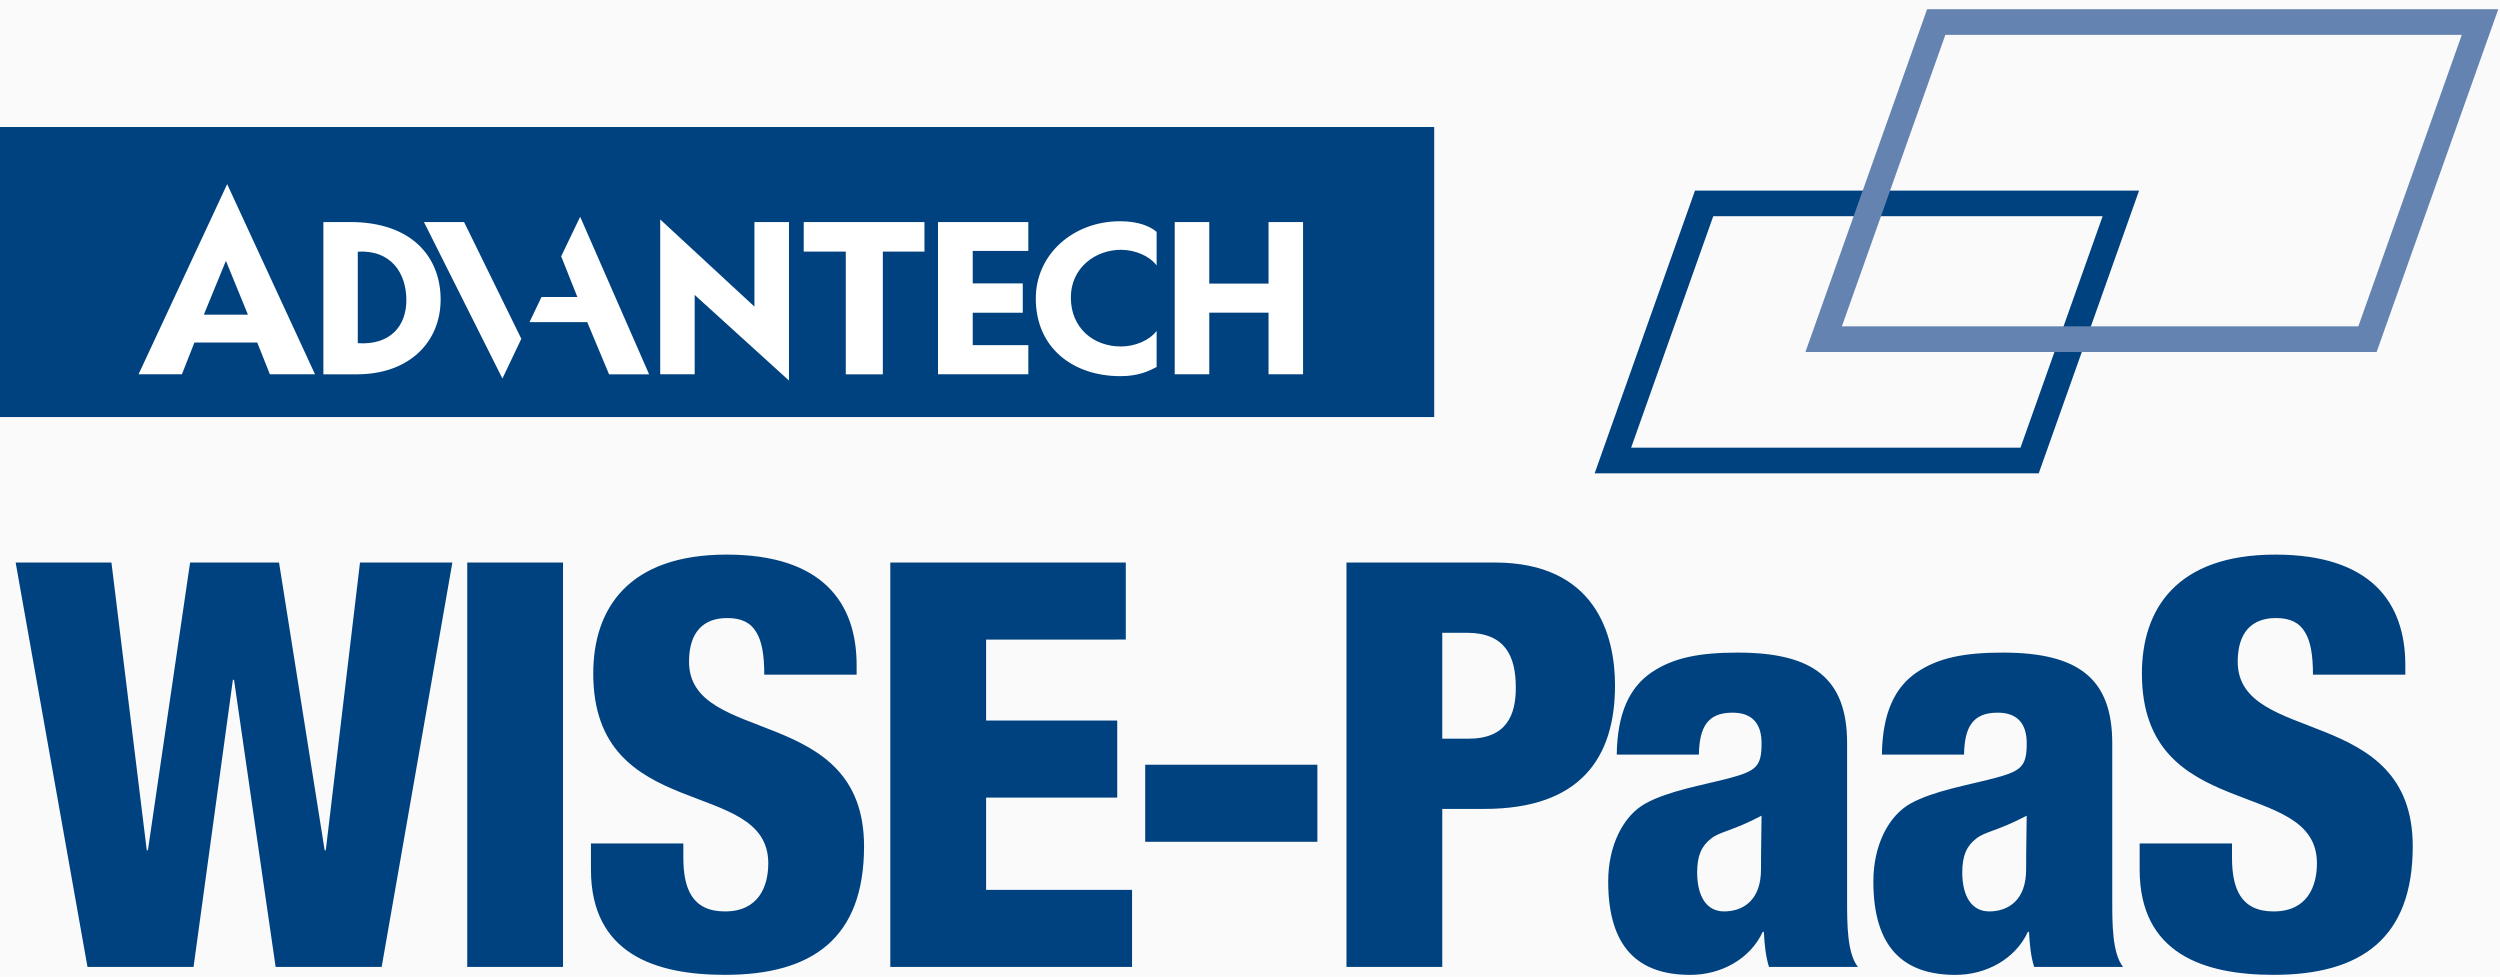
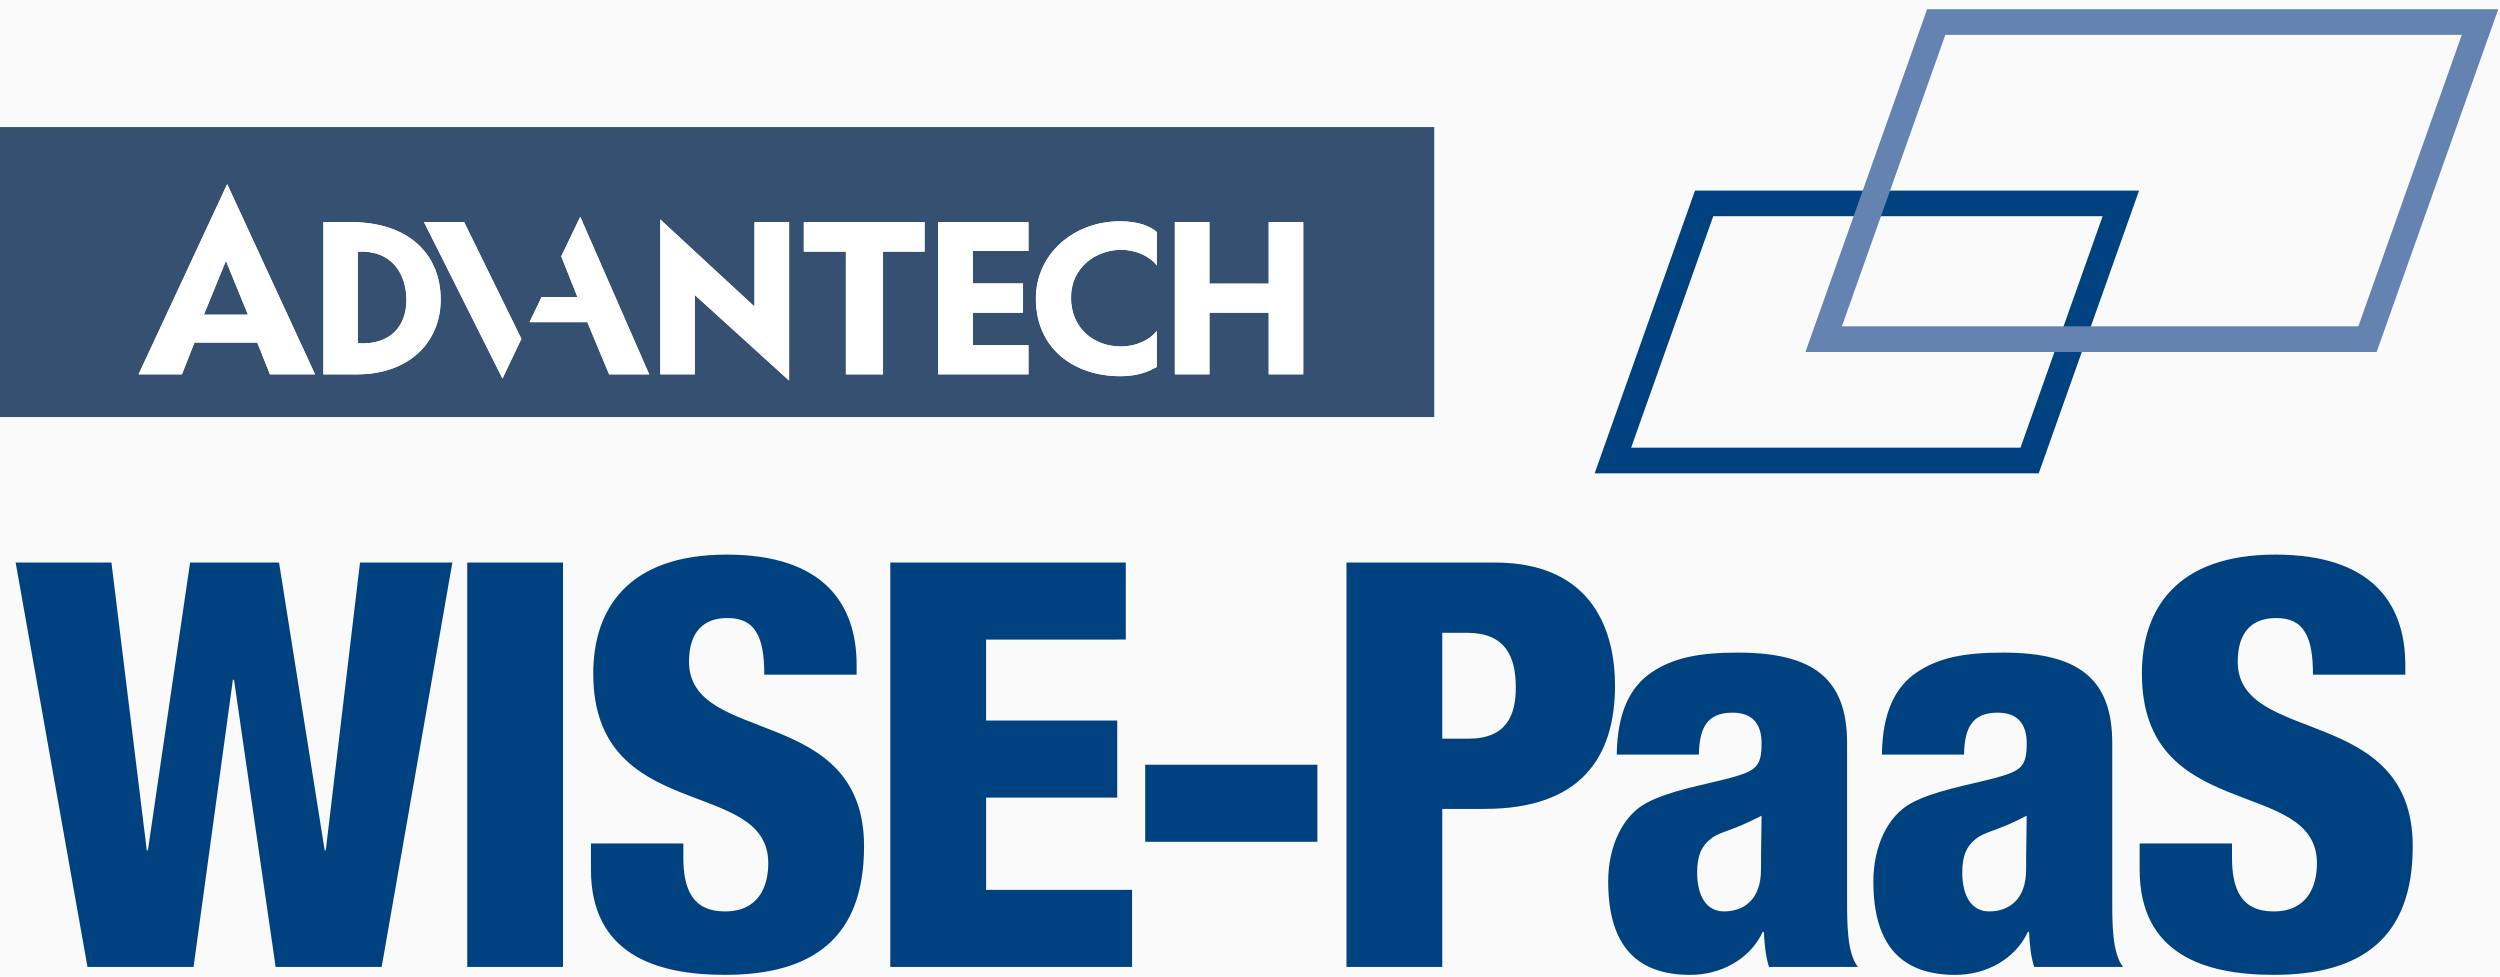
<svg xmlns="http://www.w3.org/2000/svg" width="151" height="59">
  <g fill="none" fill-rule="evenodd">
    <path fill="#FAFAFA" d="M-500-435h1920V645H-500z" />
    <g fill-rule="nonzero">
      <path fill="#365072" d="M0 7.675h86.628V25.19H0z" />
      <g fill="#FFF">
        <path d="M19.536 13.413v9.2h2.02c3.178 0 5.065-1.957 5.065-4.521 0-2.565-1.737-4.679-5.47-4.679h-1.615zm2.08 7.322v-5.531c2.028-.112 2.935 1.31 2.935 2.928 0 1.548-.95 2.73-2.935 2.603zM47.668 13.413h-2.09v5.107l-5.692-5.265v9.357h2.082v-4.795l5.7 5.17zM48.557 15.2H51.1v7.412h2.236V15.2h2.514v-1.787h-7.293zM56.67 22.612v-9.199h5.456v1.748h-3.36v1.96h3.025v1.768h-3.024v1.96h3.359v1.763zM76.639 13.413v3.72h-3.582v-3.72H70.97v9.2h2.088v-3.724h3.582v3.723h2.085v-9.199zM25.613 13.413l4.74 9.453 1.143-2.4-3.459-7.053zM35.051 13.095l-1.148 2.39.978 2.455h-2.166l-.726 1.522h3.49l1.316 3.15h2.421zM62.576 18.033c0 3.016 2.286 4.692 5.11 4.692 1.11 0 1.729-.314 2.19-.553V19.99c-.428.566-1.284.94-2.152.94-1.686 0-3.029-1.133-3.029-2.954 0-1.806 1.486-2.886 3.029-2.886.868 0 1.724.379 2.153.943V14.01c-.396-.344-1.106-.642-2.217-.642-2.818 0-5.084 1.99-5.084 4.666zM12.315 19.008l1.333-3.251 1.33 3.25h-2.663zm6.716 3.604-5.307-11.49-5.355 11.49h2.622l.754-1.92h3.797l.764 1.92h2.725z" />
      </g>
      <path d="M123.14 28.588H96.317l6.06-17.076H129.2l-6.06 17.076zM98.52 27.04h23.517l4.962-13.98h-23.519l-4.96 13.98z" fill="#004280" />
      <path d="M143.548 21.26h-34.5l7.35-20.704h34.498l-7.348 20.705zm-32.299-1.549h31.194l6.25-17.607H117.5l-6.25 17.607z" fill="#6483B1" />
-       <path fill="#004280" d="M0 7.675h86.607v17.51H0z" />
      <g fill="#FFF">
        <path d="M19.532 13.411v9.198h2.018c3.178 0 5.064-1.956 5.064-4.52 0-2.564-1.737-4.678-5.469-4.678h-1.613zm2.078 7.32V15.2c2.028-.113 2.934 1.309 2.934 2.927 0 1.547-.949 2.73-2.934 2.602zM47.655 13.411h-2.087v5.107l-5.691-5.264v9.353h2.082v-4.794l5.696 5.172zM48.545 15.198h2.54v7.41h2.238v-7.41h2.514v-1.787h-7.292zM56.656 22.607v-9.196h5.455v1.747h-3.358v1.96h3.022v1.769h-3.022v1.958h3.358v1.762zM76.62 13.411v3.718h-3.58v-3.718h-2.087v9.196h2.087v-3.72h3.58v3.72h2.085v-9.196zM25.606 13.411l4.74 9.452 1.142-2.4-3.458-7.052zM35.042 13.094l-1.147 2.388.977 2.455h-2.164l-.727 1.521h3.488l1.318 3.15h2.419zM62.562 18.03c0 3.015 2.284 4.69 5.107 4.69 1.11 0 1.729-.315 2.191-.553v-2.18c-.429.565-1.285.94-2.153.94-1.685 0-3.028-1.132-3.028-2.955 0-1.804 1.487-2.884 3.028-2.884.867 0 1.723.378 2.153.944v-2.024c-.395-.344-1.104-.644-2.215-.644-2.819.001-5.083 1.991-5.083 4.667zM12.312 19.005l1.333-3.25 1.33 3.25h-2.663zm6.715 3.602-5.306-11.485-5.352 11.485h2.618l.756-1.918h3.795l.763 1.918h2.726z" />
      </g>
      <g fill="#004280">
        <path d="M.945 33.977h5.786l2.134 17.379h.069l2.548-17.379h5.372l2.755 17.378h.069l2.066-17.378h5.579l-4.27 24.425h-6.405L14.135 41.06h-.069L11.69 58.402H5.284zM28.221 33.977h5.786v24.425h-5.786zM41.274 50.945v.855c0 1.847.516 3.25 2.513 3.25 2.031 0 2.617-1.505 2.617-2.908 0-5.269-10.572-2.326-10.572-11.46 0-3.9 2.1-7.184 8.058-7.184 5.785 0 7.85 2.908 7.85 6.67v.583h-5.578c0-1.163-.138-2.018-.482-2.566-.344-.582-.896-.855-1.756-.855-1.447 0-2.307.855-2.307 2.634 0 5.098 10.572 2.532 10.572 11.152 0 5.541-3.1 7.765-8.403 7.765-4.202 0-8.093-1.266-8.093-6.362v-1.574h5.58zM53.774 33.977h14.224v4.653H59.56v4.892h7.921v4.652h-7.92v5.576h8.815v4.652H53.774zM69.17 46.19h10.4v4.653h-10.4V46.19zM81.327 33.977h8.954c6.094 0 7.266 4.379 7.266 7.424 0 4.378-2.1 7.457-7.885 7.457h-2.549v9.544h-5.786V33.977zm5.785 10.64h1.584c2.307 0 2.859-1.437 2.859-3.08 0-1.881-.62-3.317-2.961-3.317h-1.481v6.397h-.001zM97.652 45.574c.034-2.531.792-4.07 2.1-4.96 1.31-.889 2.894-1.197 5.2-1.197 4.58 0 6.613 1.574 6.613 5.474v9.51c0 1.403 0 3.182.654 4.002h-5.372c-.206-.65-.274-1.402-.31-2.12h-.068c-.758 1.642-2.515 2.6-4.374 2.6-3.133 0-4.96-1.642-4.96-5.645 0-2.155.897-3.968 2.274-4.72 1.378-.754 3.443-1.096 4.993-1.505 1.687-.445 1.997-.718 1.997-2.121 0-1.13-.516-1.847-1.755-1.847-1.55 0-1.998.924-2.032 2.532h-4.96v-.003zm6.474 9.476c1.171 0 2.238-.684 2.238-2.532 0-1.54.034-2.497.034-3.25-1.755.924-2.513.958-3.03 1.368-.585.445-.86 1.026-.86 2.053 0 1.472.585 2.36 1.618 2.36zM113.667 45.574c.034-2.531.792-4.07 2.1-4.96 1.31-.889 2.893-1.197 5.2-1.197 4.58 0 6.613 1.574 6.613 5.474v9.51c0 1.403 0 3.182.654 4.002h-5.372c-.206-.65-.274-1.402-.309-2.12h-.068c-.758 1.642-2.513 2.6-4.374 2.6-3.133 0-4.96-1.642-4.96-5.645 0-2.155.896-3.968 2.273-4.72 1.378-.754 3.444-1.096 4.993-1.505 1.689-.445 1.997-.718 1.997-2.121 0-1.13-.515-1.847-1.755-1.847-1.55 0-1.998.924-2.032 2.532h-4.96v-.003zm6.473 9.476c1.17 0 2.238-.684 2.238-2.532 0-1.54.034-2.497.034-3.25-1.755.924-2.513.958-3.03 1.368-.586.445-.861 1.026-.861 2.053 0 1.472.587 2.36 1.62 2.36zM134.813 50.945v.855c0 1.847.516 3.25 2.513 3.25 2.031 0 2.617-1.505 2.617-2.908 0-5.269-10.572-2.326-10.572-11.46 0-3.9 2.1-7.184 8.059-7.184 5.784 0 7.851 2.908 7.851 6.67v.583h-5.578c0-1.163-.138-2.018-.481-2.566-.345-.582-.896-.855-1.757-.855-1.446 0-2.307.855-2.307 2.634 0 5.098 10.572 2.532 10.572 11.152 0 5.541-3.1 7.765-8.402 7.765-4.201 0-8.093-1.266-8.093-6.362v-1.574h5.578z" />
      </g>
    </g>
  </g>
</svg>